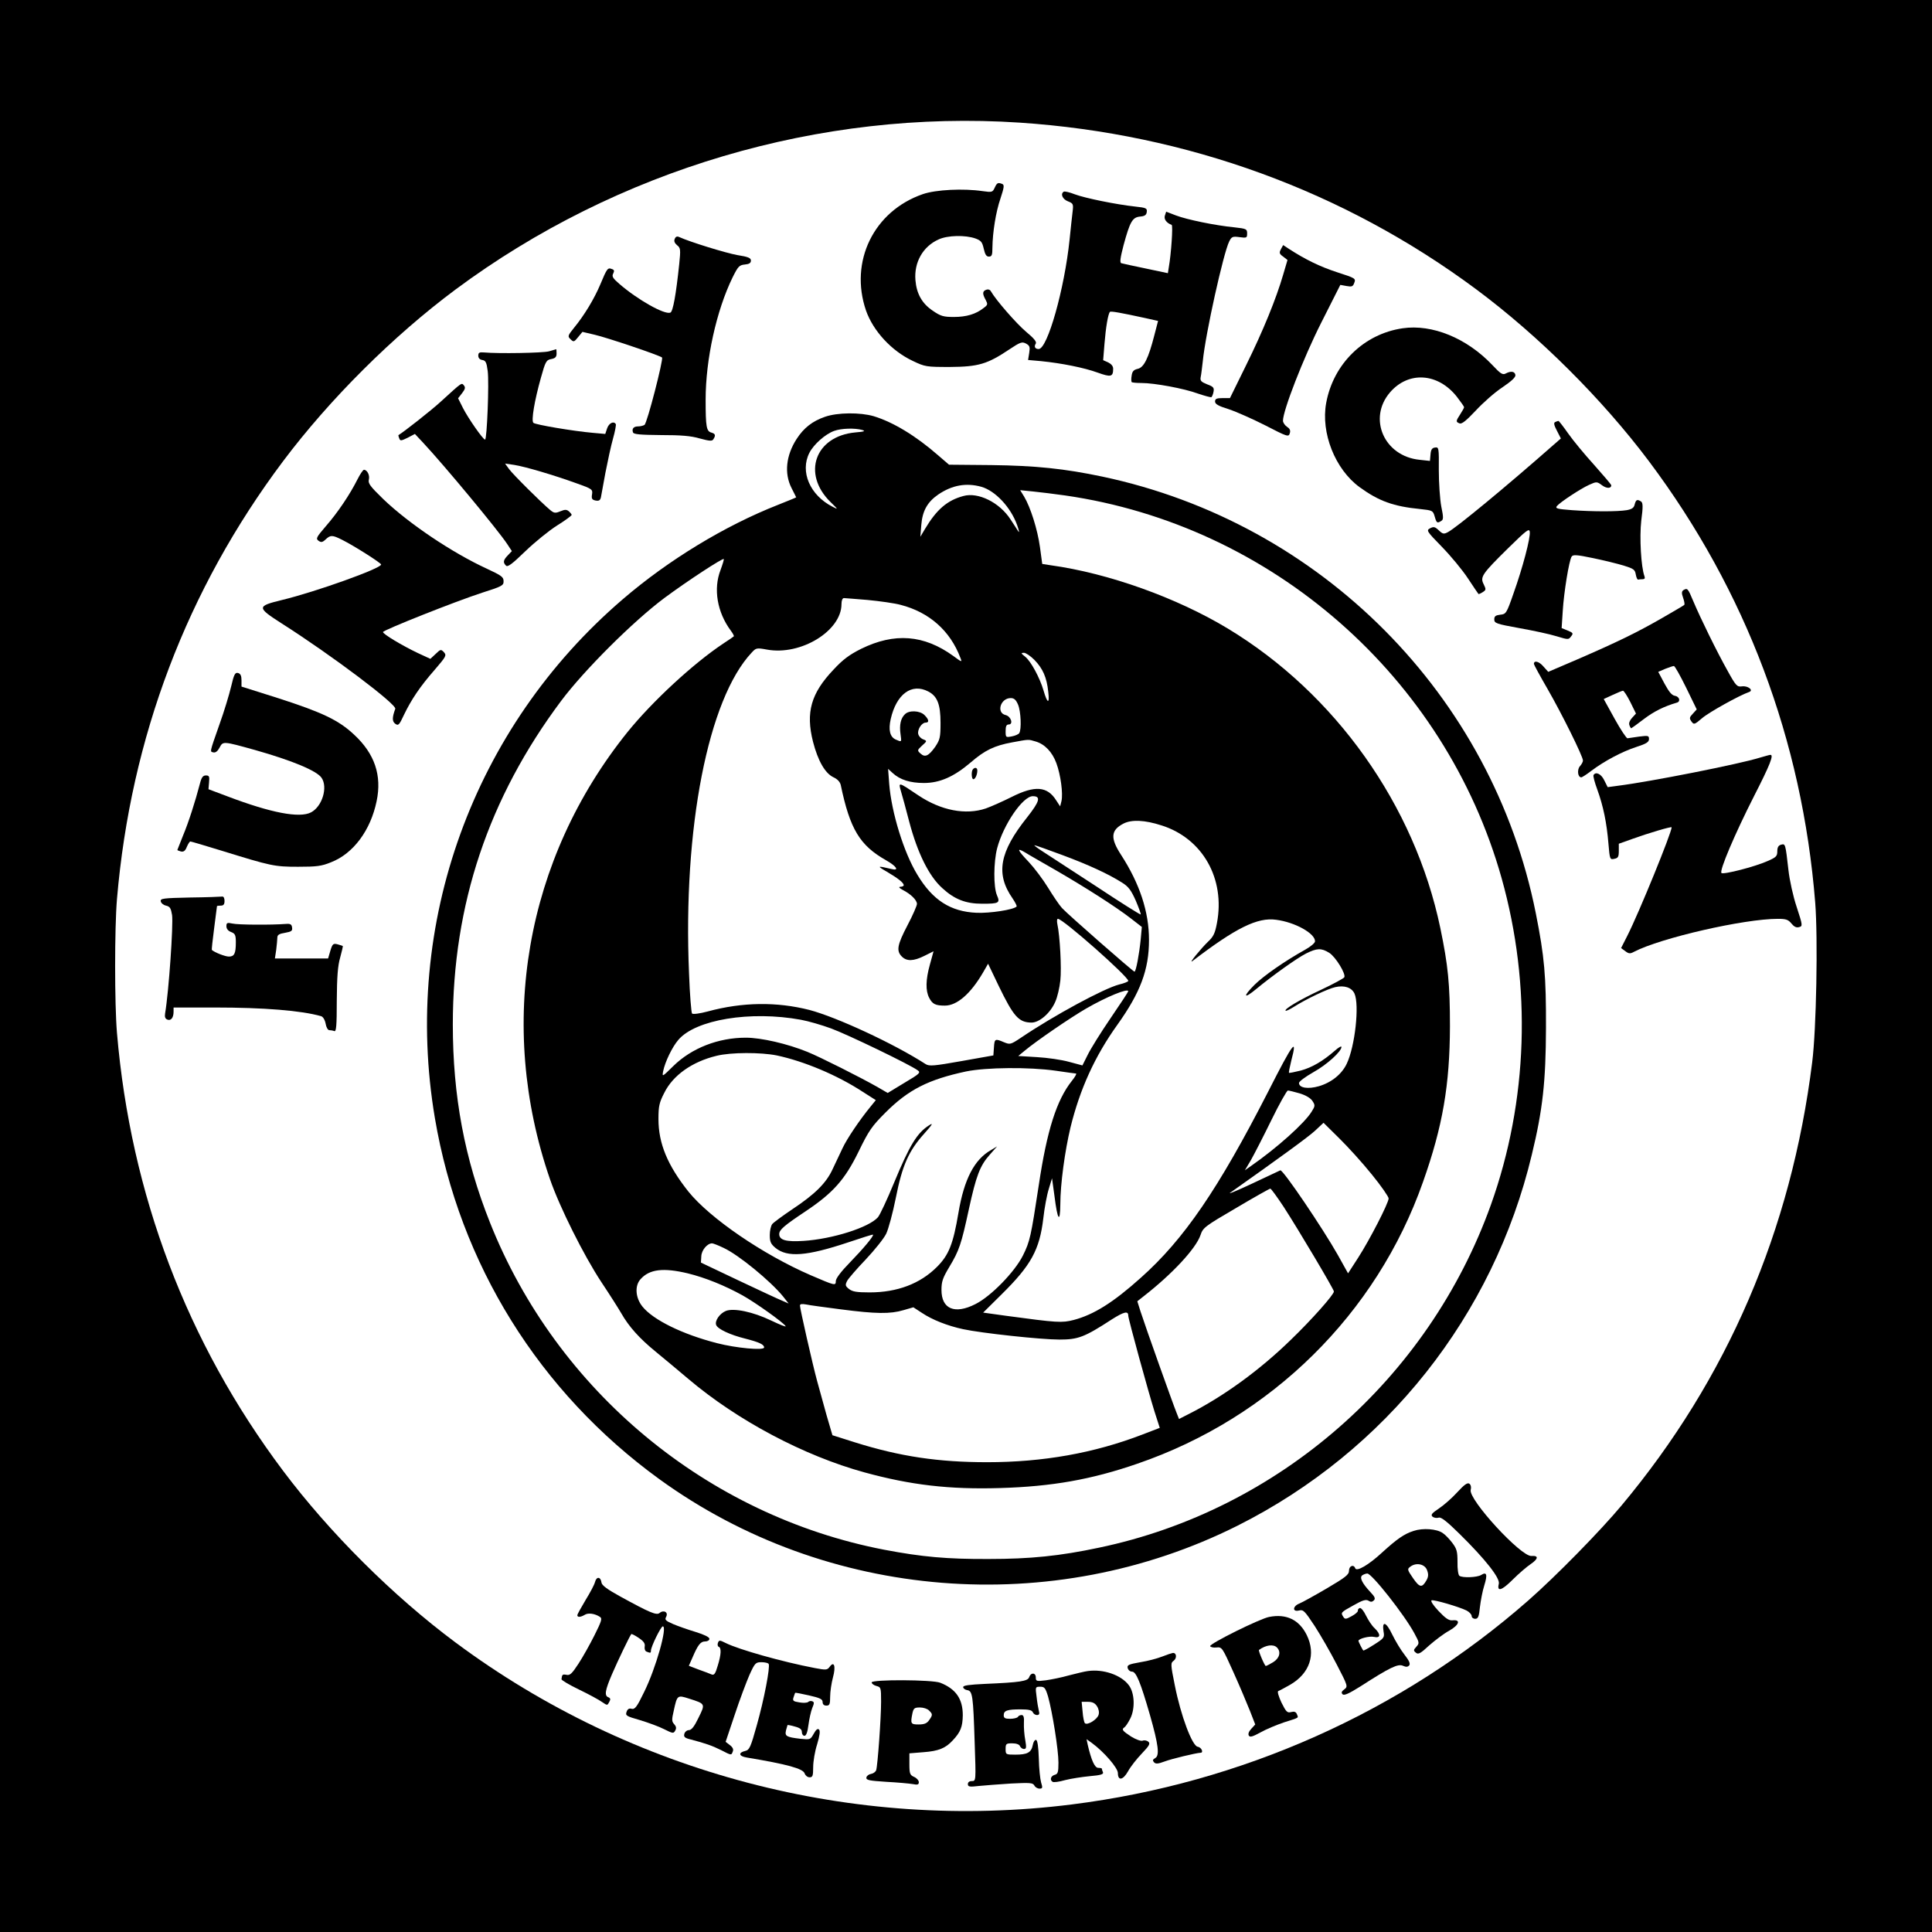
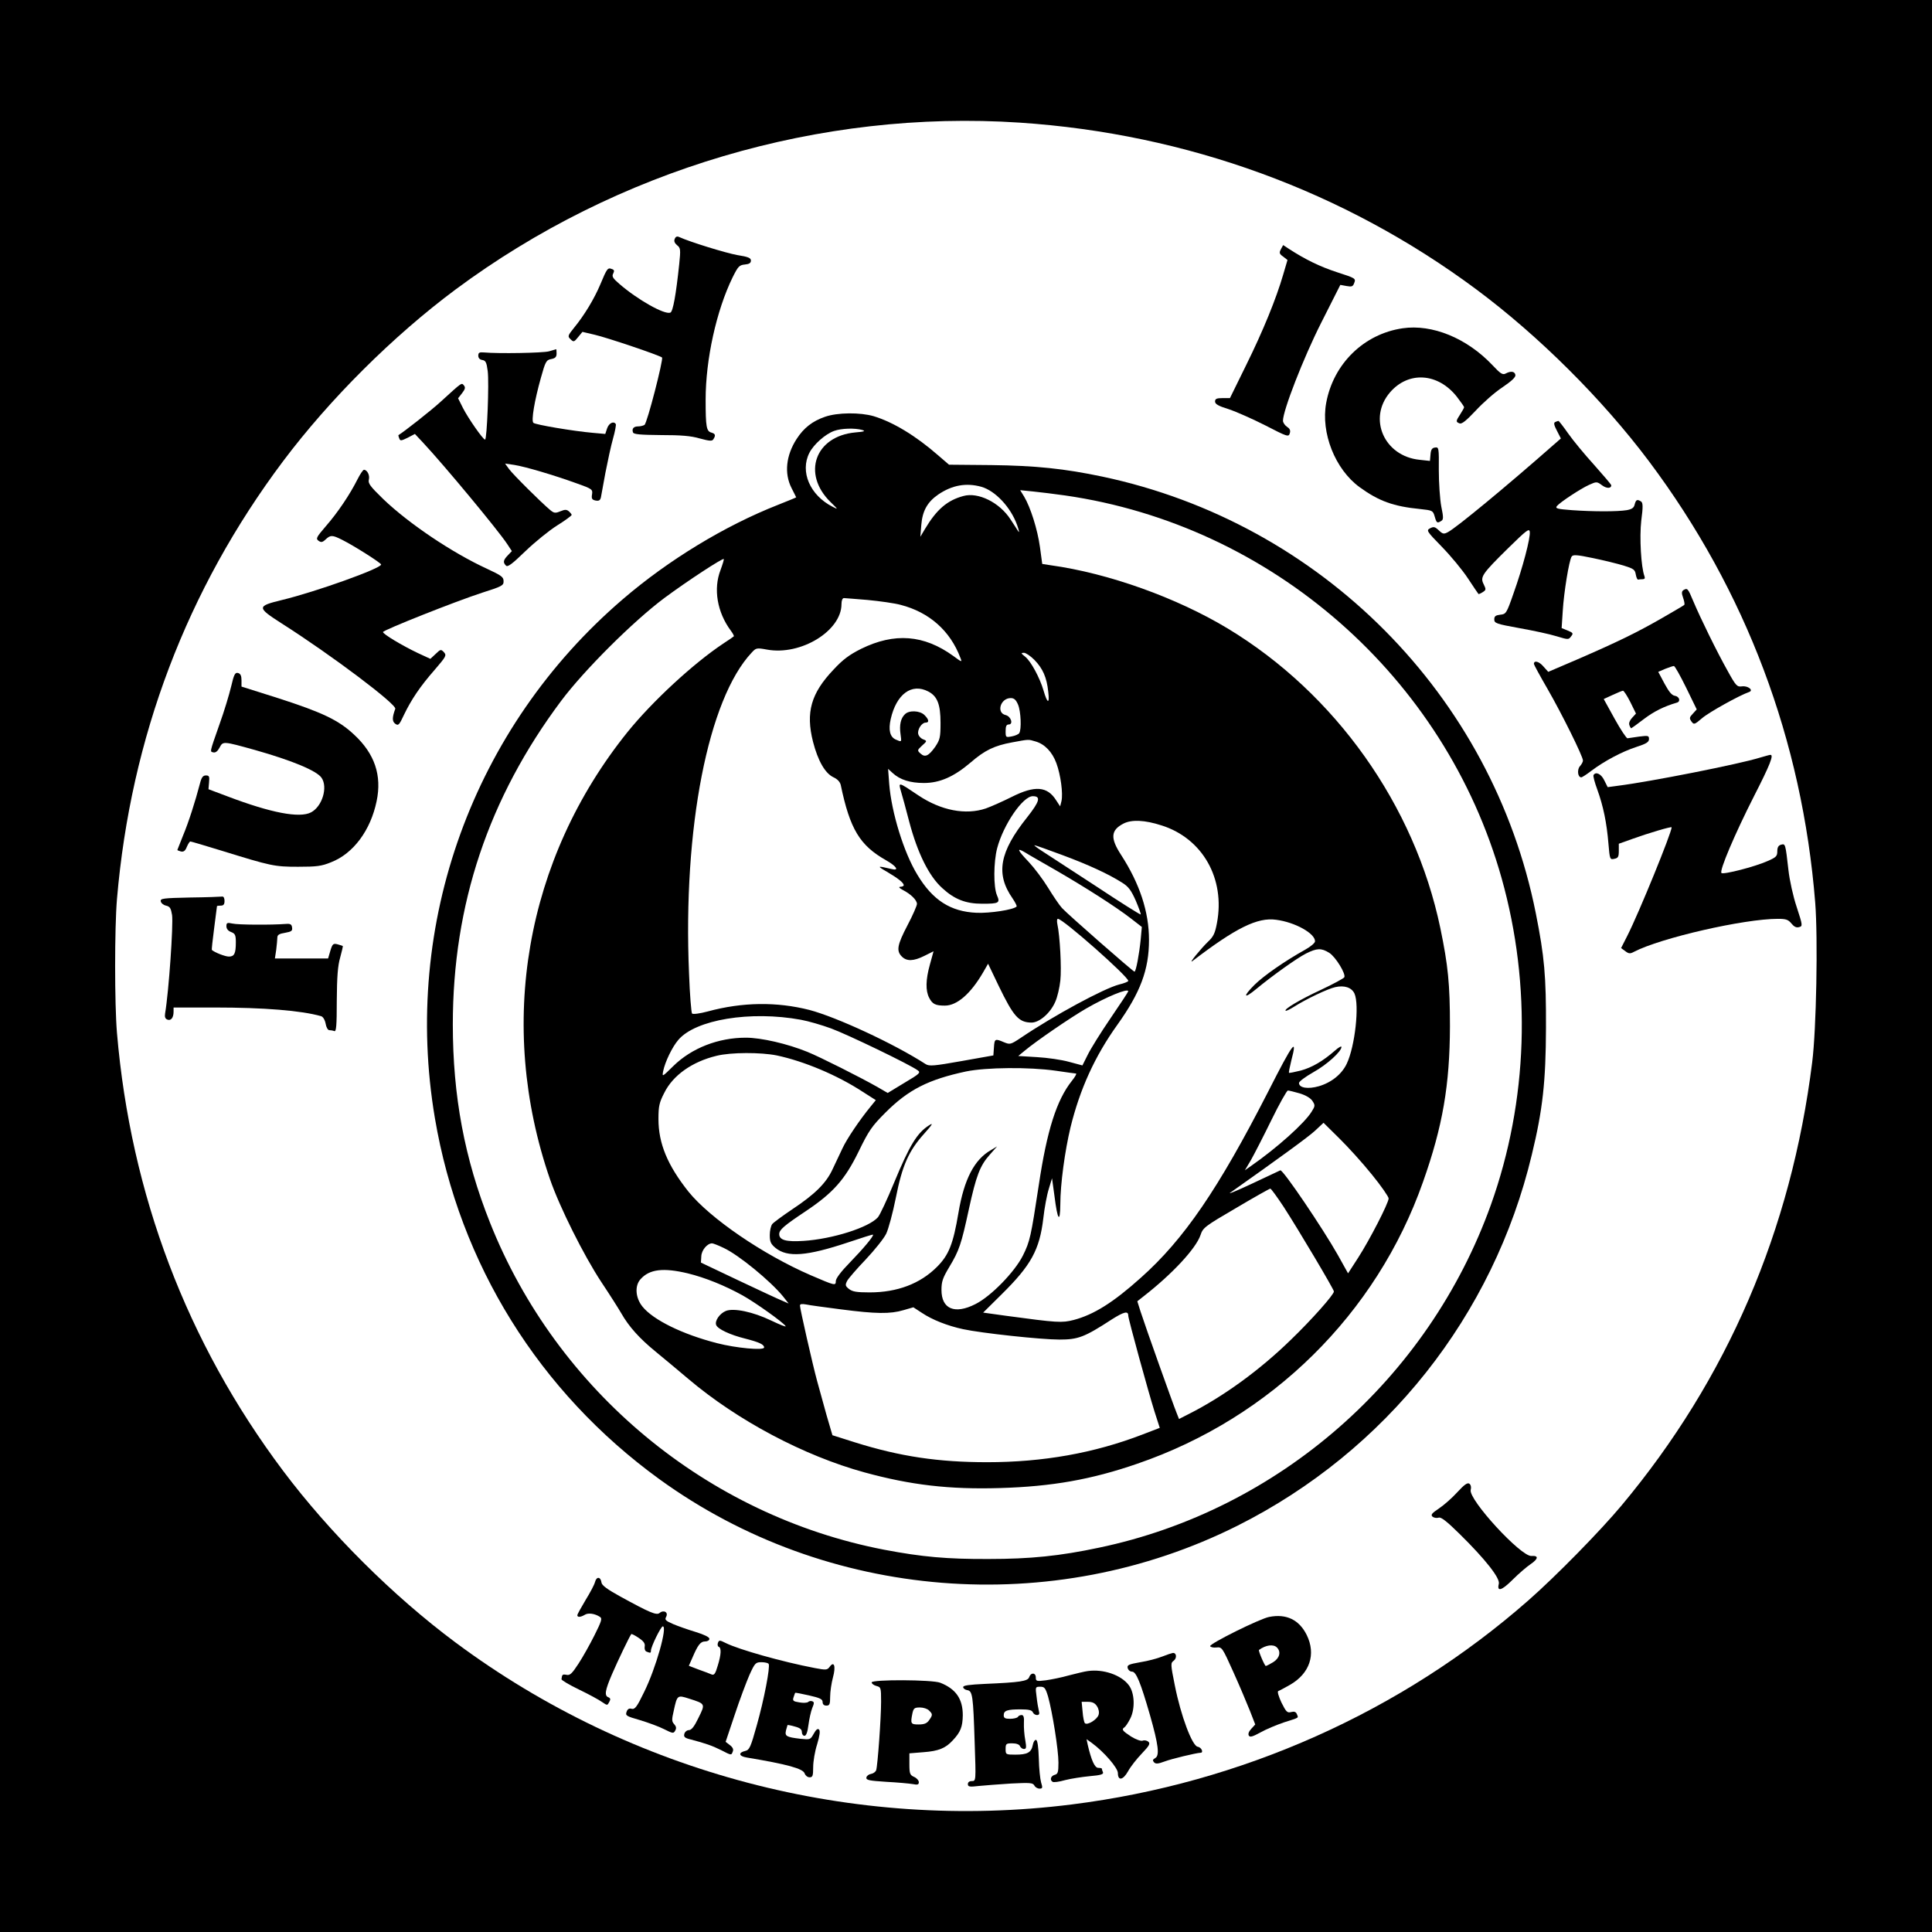
<svg xmlns="http://www.w3.org/2000/svg" version="1.0" width="1024pt" height="1024pt" viewBox="0 0 1024 1024" preserveAspectRatio="xMidYMid meet">
  <g transform="translate(0,1024) scale(0.1,-0.1)" fill="#000000" stroke="none">
    <path d="M0 5120 l0 -5120 5120 0 5120 0 0 5120 0 5120 -5120 0 -5120 0 0 -5120z m5405 4470 c886 -59 1719 -363 2420 -884 332 -247 668 -582 915 -911 514 -686 812 -1477 881 -2339 15 -190 6 -674 -16 -846 -111 -891 -450 -1679 -1011 -2350 -112 -134 -347 -374 -494 -503 -671 -589 -1519 -968 -2420 -1081 -1154 -145 -2333 165 -3265 858 -332 247 -668 582 -915 911 -510 680 -807 1464 -880 2320 -13 154 -13 556 0 710 73 856 370 1640 880 2320 247 329 583 664 915 911 855 635 1932 954 2990 884z" />
-     <path d="M5272 9245 c-11 -24 -14 -25 -64 -18 -101 15 -248 8 -317 -16 -260 -90 -390 -357 -301 -617 38 -108 135 -214 248 -267 65 -31 71 -32 197 -32 150 1 198 15 313 92 60 40 69 43 90 32 20 -11 22 -18 17 -50 l-6 -37 68 -6 c110 -11 230 -35 301 -61 70 -25 82 -23 82 21 0 13 -10 25 -26 33 l-27 12 7 87 c7 87 19 159 29 169 5 5 59 -5 188 -33 l67 -15 -20 -77 c-31 -121 -55 -170 -88 -177 -21 -5 -29 -13 -32 -36 -3 -16 -2 -31 0 -34 3 -3 26 -5 52 -5 69 0 226 -29 299 -56 36 -12 68 -21 72 -19 3 3 9 16 11 29 4 21 -1 27 -34 39 -32 13 -38 19 -34 39 3 13 7 50 11 83 14 145 110 576 140 635 13 26 18 28 55 23 38 -5 40 -4 40 20 0 23 -4 25 -67 32 -103 10 -252 41 -310 63 l-52 20 -7 -21 c-6 -19 9 -39 36 -49 8 -3 -3 -158 -15 -224 l-5 -32 -118 25 c-64 13 -122 26 -129 28 -9 3 -5 29 12 95 34 125 47 148 87 152 25 2 34 8 36 24 3 20 -3 23 -60 29 -102 11 -268 45 -321 65 -28 11 -54 17 -59 14 -19 -12 -6 -40 22 -51 28 -11 30 -14 25 -55 -3 -23 -10 -90 -16 -148 -27 -261 -117 -580 -164 -580 -19 0 -26 13 -15 29 5 10 -10 28 -52 63 -51 43 -160 168 -186 214 -5 9 -15 12 -25 8 -20 -7 -21 -21 -3 -53 12 -23 12 -27 -10 -43 -41 -33 -92 -48 -158 -48 -55 0 -70 4 -112 33 -57 38 -86 90 -92 162 -8 95 40 179 123 216 47 22 142 24 195 5 30 -11 36 -19 44 -54 7 -31 14 -42 27 -42 16 0 19 8 19 48 1 80 18 189 43 261 19 58 21 71 9 76 -23 9 -28 6 -40 -20z" />
    <path d="M3576 8973 c-5 -11 0 -22 13 -33 18 -14 19 -22 11 -100 -17 -161 -33 -252 -47 -257 -31 -12 -173 68 -270 152 -35 30 -41 40 -33 55 7 14 6 20 -7 24 -22 9 -26 3 -61 -81 -33 -78 -85 -164 -140 -231 -33 -41 -34 -45 -18 -60 16 -16 19 -15 40 11 l23 28 64 -15 c66 -15 347 -110 358 -121 8 -9 -79 -348 -93 -357 -6 -4 -21 -8 -33 -8 -25 0 -35 -12 -28 -32 4 -10 37 -13 148 -14 105 0 159 -4 206 -18 52 -14 66 -15 72 -4 13 20 11 29 -10 35 -27 7 -31 30 -31 175 0 213 57 472 143 648 29 58 35 65 65 68 23 2 32 8 32 21 0 14 -15 20 -72 29 -61 11 -250 69 -309 96 -11 5 -19 1 -23 -11z" />
    <path d="M6789 8919 c-10 -19 -8 -25 12 -39 l23 -18 -23 -78 c-37 -127 -106 -297 -197 -481 l-85 -173 -39 0 c-32 0 -40 -4 -40 -18 0 -14 18 -24 73 -41 39 -13 127 -52 194 -86 116 -60 123 -62 129 -42 5 15 1 25 -15 35 -11 8 -21 22 -21 32 0 54 108 332 202 518 l102 202 33 -6 c28 -5 34 -3 41 17 9 23 5 25 -91 56 -92 30 -169 68 -254 123 l-32 21 -12 -22z" />
    <path d="M7434 8500 c-205 -30 -367 -188 -405 -396 -29 -158 47 -351 177 -446 102 -74 179 -102 321 -116 65 -7 68 -8 77 -39 10 -35 13 -38 35 -24 12 7 12 19 0 77 -7 38 -13 124 -13 192 1 119 0 123 -20 120 -16 -2 -22 -11 -24 -37 l-3 -34 -55 6 c-188 19 -275 219 -157 357 98 114 254 104 354 -22 21 -27 39 -53 39 -56 0 -4 -9 -20 -20 -37 -24 -37 -25 -41 -4 -49 12 -5 36 15 86 68 38 41 101 97 141 123 50 34 71 54 69 66 -4 19 -24 22 -52 7 -16 -8 -27 -1 -71 46 -135 142 -318 217 -475 194z" />
    <path d="M2910 8378 c-31 -9 -269 -13 -345 -6 -24 2 -30 -1 -30 -17 0 -13 8 -21 21 -23 18 -3 23 -12 29 -59 8 -62 -4 -363 -14 -363 -11 0 -90 114 -117 167 l-26 52 21 27 c16 21 19 30 10 41 -13 15 -7 20 -122 -85 -51 -47 -200 -164 -225 -178 -1 0 0 -8 4 -17 5 -15 10 -14 45 3 l38 20 45 -48 c112 -120 395 -461 444 -535 l25 -38 -21 -22 c-25 -26 -27 -38 -10 -55 9 -9 33 9 102 76 50 48 126 110 169 137 42 26 77 52 77 56 0 3 -7 12 -15 19 -12 10 -21 10 -45 0 -27 -11 -33 -10 -53 6 -46 38 -199 190 -219 218 l-21 29 48 -7 c58 -9 210 -54 329 -97 85 -30 88 -33 84 -59 -4 -23 0 -29 19 -33 18 -3 24 1 28 17 2 11 13 71 24 131 12 61 29 141 40 180 11 38 17 73 15 77 -11 18 -36 6 -46 -22 l-10 -30 -67 6 c-102 9 -304 43 -314 53 -12 12 6 118 40 239 24 86 28 94 55 99 21 4 28 11 28 29 0 13 -1 24 -2 23 -2 -1 -19 -5 -38 -11z" />
    <path d="M4373 8031 c-67 -23 -113 -59 -151 -118 -56 -87 -66 -182 -27 -259 14 -27 25 -50 25 -50 0 -1 -44 -19 -97 -40 -282 -111 -580 -292 -822 -500 -794 -681 -1170 -1720 -996 -2750 131 -773 552 -1451 1190 -1914 887 -643 2082 -739 3065 -246 786 395 1355 1112 1559 1966 58 239 74 388 75 670 1 278 -8 379 -54 610 -230 1155 -1138 2069 -2298 2314 -200 42 -351 58 -589 61 l-223 2 -58 50 c-119 104 -239 176 -341 207 -72 21 -192 20 -258 -3z m197 -70 c19 -6 11 -9 -37 -13 -213 -20 -284 -219 -131 -369 41 -40 42 -41 11 -25 -120 61 -174 186 -123 286 23 45 84 99 131 116 38 14 110 16 149 5z m631 -301 c74 -21 156 -108 190 -203 10 -28 13 -44 6 -33 -6 10 -25 38 -41 63 -58 90 -172 146 -250 124 -86 -23 -142 -72 -203 -174 l-25 -42 5 62 c6 75 32 122 90 162 74 50 148 63 228 41z m444 -46 c1097 -158 2014 -962 2314 -2029 160 -570 140 -1180 -57 -1731 -331 -923 -1125 -1618 -2077 -1817 -207 -44 -364 -60 -585 -60 -221 -1 -353 11 -553 49 -939 181 -1735 841 -2090 1734 -135 339 -197 671 -197 1050 0 636 189 1200 574 1715 122 163 383 423 548 546 120 89 308 212 314 206 2 -2 -6 -28 -17 -58 -39 -100 -18 -224 54 -321 11 -15 19 -29 16 -31 -2 -2 -26 -19 -54 -37 -160 -106 -379 -309 -509 -470 -542 -674 -694 -1550 -411 -2370 51 -148 179 -404 272 -545 44 -66 91 -140 106 -166 40 -70 95 -132 182 -203 44 -36 123 -102 175 -146 259 -219 611 -406 932 -494 245 -67 448 -91 718 -83 275 8 485 45 728 129 709 243 1268 794 1514 1493 105 296 142 515 143 825 0 226 -10 323 -51 521 -136 651 -556 1243 -1127 1588 -270 163 -633 293 -938 335 l-45 7 -12 89 c-13 94 -50 211 -84 268 l-21 34 69 -7 c38 -4 114 -13 169 -21z m-1046 -554 c63 -6 142 -17 175 -26 151 -39 262 -137 316 -280 10 -25 9 -25 -37 9 -156 113 -312 125 -489 38 -62 -31 -97 -57 -146 -110 -120 -126 -148 -227 -109 -382 26 -101 64 -168 109 -189 20 -9 34 -24 38 -40 49 -235 101 -321 241 -400 56 -32 71 -57 28 -46 -76 18 -79 17 -25 -14 61 -36 90 -59 90 -72 0 -4 -8 -8 -17 -8 -12 -1 -8 -6 12 -17 43 -22 75 -54 75 -74 0 -9 -22 -60 -50 -113 -55 -105 -60 -136 -30 -166 26 -26 62 -25 120 4 l48 24 -19 -69 c-23 -82 -24 -140 -4 -178 17 -33 33 -41 83 -41 64 0 136 62 202 175 l27 47 56 -117 c79 -163 106 -194 174 -195 42 0 100 50 126 110 11 24 23 75 27 113 7 65 -2 236 -16 300 -3 15 -2 27 3 27 27 0 373 -306 373 -329 0 -4 -22 -13 -48 -19 -81 -21 -346 -164 -522 -283 -54 -36 -57 -36 -89 -23 -47 20 -50 19 -53 -28 l-3 -42 -169 -30 c-146 -26 -171 -28 -190 -16 -169 109 -472 249 -616 287 -173 44 -355 42 -539 -8 -41 -11 -78 -16 -83 -11 -4 4 -12 100 -16 212 -33 771 101 1455 332 1701 23 25 26 26 81 16 179 -33 395 99 395 241 0 19 5 32 13 32 6 0 63 -5 126 -10z m883 -317 c45 -46 66 -93 74 -170 8 -67 -5 -63 -25 7 -20 68 -67 155 -97 179 -23 18 -24 21 -7 21 10 0 35 -17 55 -37z m-562 -168 c48 -25 65 -68 65 -166 0 -78 -3 -89 -28 -127 -35 -49 -54 -58 -78 -36 -18 16 -18 18 8 42 27 24 27 25 7 33 -12 4 -24 16 -27 28 -6 23 18 61 39 61 20 0 18 16 -6 40 -24 24 -82 27 -104 4 -22 -21 -30 -57 -23 -105 6 -44 7 -43 -27 -28 -29 14 -38 50 -25 108 30 132 111 192 199 146z m476 -70 c15 -36 19 -132 6 -151 -4 -6 -22 -14 -39 -17 -32 -6 -33 -6 -33 28 0 25 4 35 16 35 26 0 13 43 -16 50 -51 12 -27 90 27 90 18 0 28 -9 39 -35z m93 -195 c48 -14 88 -55 110 -115 23 -62 36 -162 27 -201 l-7 -28 -21 32 c-47 75 -113 80 -236 18 -48 -24 -109 -51 -137 -61 -107 -36 -237 -11 -357 69 -108 73 -107 72 -93 23 7 -23 27 -96 44 -162 44 -166 104 -288 175 -352 65 -60 125 -83 212 -83 89 0 96 4 78 45 -19 45 -18 175 1 249 33 125 136 276 189 276 44 0 37 -27 -30 -112 -147 -184 -168 -300 -77 -430 14 -21 24 -40 21 -43 -17 -17 -141 -36 -212 -33 -138 6 -233 67 -314 202 -72 118 -137 330 -149 481 l-6 80 24 -22 c39 -36 93 -53 166 -53 84 0 159 33 248 109 75 65 126 89 218 106 92 17 86 17 126 5z m668 -445 c217 -69 338 -282 293 -518 -10 -53 -18 -71 -47 -98 -39 -38 -106 -120 -83 -103 230 176 345 233 444 219 100 -13 206 -72 206 -114 0 -9 -24 -29 -53 -45 -106 -59 -220 -138 -269 -187 -62 -62 -56 -76 9 -22 86 71 216 164 265 189 58 29 81 30 123 4 34 -21 90 -113 80 -130 -4 -6 -59 -36 -123 -66 -114 -53 -197 -103 -188 -111 2 -3 22 7 43 20 66 42 180 96 220 105 49 11 87 -2 102 -34 27 -60 3 -280 -41 -372 -26 -55 -80 -99 -147 -119 -59 -17 -106 -9 -106 17 0 8 34 33 76 57 72 40 149 110 149 134 0 6 -15 -2 -34 -19 -65 -57 -123 -90 -181 -106 -33 -8 -61 -14 -63 -12 -2 2 4 31 12 64 34 128 11 99 -122 -163 -265 -518 -447 -784 -675 -987 -147 -132 -250 -196 -356 -224 -63 -16 -84 -15 -358 22 l-122 17 97 96 c157 155 202 236 222 405 6 54 19 124 29 155 l17 56 13 -94 c16 -129 30 -148 31 -44 0 107 24 282 54 408 50 203 129 377 248 543 122 171 168 292 168 450 0 149 -49 298 -148 451 -58 89 -55 131 13 166 43 22 113 19 202 -10z m-529 -156 c143 -53 248 -102 319 -147 34 -21 48 -40 73 -96 16 -38 28 -71 26 -73 -2 -2 -109 65 -237 150 -129 84 -256 167 -284 185 -27 17 -46 32 -42 32 5 0 70 -23 145 -51z m-31 -82 c157 -91 317 -193 397 -255 l58 -45 -6 -66 c-8 -79 -25 -171 -33 -171 -7 0 -354 304 -384 337 -14 15 -47 64 -74 108 -27 44 -73 105 -102 136 -61 64 -67 79 -20 51 17 -11 91 -53 164 -95z m383 -641 c0 -3 -42 -67 -94 -143 -52 -76 -106 -163 -121 -194 l-28 -56 -71 19 c-39 11 -116 22 -170 25 l-99 6 34 28 c61 51 242 175 325 223 109 63 224 110 224 92z m-1735 -151 c39 -7 111 -28 160 -46 85 -31 419 -192 459 -222 17 -12 11 -18 -70 -66 l-89 -54 -55 32 c-90 51 -302 158 -371 186 -106 43 -244 75 -326 75 -146 0 -287 -55 -384 -150 -60 -59 -60 -59 -54 -27 10 49 48 128 80 165 91 108 383 156 650 107z m-128 -189 c145 -31 320 -104 456 -193 l69 -44 -26 -32 c-60 -73 -128 -174 -151 -224 -14 -29 -37 -79 -52 -110 -34 -74 -94 -133 -213 -212 -52 -35 -101 -71 -107 -79 -7 -9 -13 -35 -13 -58 0 -35 5 -47 30 -68 63 -52 166 -44 385 29 71 24 131 43 132 41 6 -6 -52 -75 -122 -147 -47 -48 -75 -85 -75 -99 0 -26 -5 -24 -133 31 -254 110 -534 302 -648 443 -111 140 -159 255 -159 385 0 67 4 87 31 139 46 93 148 165 277 196 76 19 234 19 319 2z m1478 -81 c55 -8 104 -15 108 -15 5 0 -5 -18 -22 -39 -81 -102 -132 -263 -175 -551 -42 -276 -47 -299 -84 -374 -44 -88 -170 -217 -252 -258 -110 -56 -180 -26 -180 75 0 45 7 64 41 121 53 88 64 121 104 306 39 179 59 232 112 291 l38 43 -33 -20 c-88 -50 -142 -154 -172 -332 -28 -166 -51 -224 -114 -287 -89 -89 -210 -135 -357 -135 -69 0 -91 4 -109 18 -20 16 -21 21 -10 43 7 13 52 65 99 114 47 50 96 111 108 136 12 25 35 110 51 190 34 172 68 249 151 341 43 48 49 59 26 44 -64 -40 -103 -104 -186 -304 -37 -90 -76 -173 -86 -184 -48 -54 -240 -115 -394 -125 -92 -6 -129 4 -129 36 0 23 26 45 140 121 145 97 208 167 281 317 54 111 70 134 142 206 122 122 227 175 427 218 107 22 335 24 475 4z m1293 -120 c33 -10 58 -25 68 -40 15 -23 15 -27 -4 -57 -38 -62 -185 -193 -320 -287 l-34 -24 32 54 c17 30 66 125 108 211 42 86 82 157 88 158 6 0 34 -7 62 -15z m383 -430 c49 -60 89 -118 89 -127 0 -24 -100 -219 -162 -315 l-53 -82 -54 97 c-79 140 -291 454 -305 449 -6 -3 -74 -35 -151 -71 -77 -36 -129 -58 -115 -48 256 181 412 294 449 328 l46 43 83 -82 c46 -45 124 -131 173 -192z m-467 -172 c79 -122 266 -437 266 -448 0 -17 -117 -149 -228 -256 -165 -161 -358 -301 -540 -393 l-53 -27 -13 33 c-16 38 -165 456 -191 537 l-17 54 33 26 c153 119 278 254 302 325 13 39 22 46 188 143 96 57 178 103 182 103 4 0 36 -44 71 -97z m-2969 -217 c80 -37 249 -176 315 -257 l30 -38 -32 14 c-18 7 -123 56 -233 108 l-200 95 2 33 c1 33 32 69 57 69 6 0 34 -11 61 -24z m-190 -135 c94 -23 197 -65 291 -117 68 -38 217 -144 228 -163 4 -6 -31 8 -77 30 -96 46 -197 67 -239 51 -33 -13 -61 -53 -52 -75 8 -21 73 -52 154 -72 74 -19 100 -31 100 -47 0 -17 -150 -3 -250 23 -183 47 -338 123 -395 194 -37 46 -42 110 -10 145 47 53 120 62 250 31z m813 -191 c184 -24 261 -25 331 -4 l52 15 46 -30 c54 -36 134 -68 218 -86 97 -21 412 -55 510 -55 99 0 132 12 278 107 65 41 87 46 87 20 0 -18 107 -406 139 -508 l28 -87 -91 -35 c-257 -99 -528 -147 -824 -147 -258 0 -461 30 -700 105 l-120 38 -31 106 c-16 58 -39 140 -50 181 -25 92 -91 384 -91 400 0 9 10 10 33 6 17 -4 101 -15 185 -26z" />
-     <path d="M5157 6163 c-10 -10 -8 -53 2 -53 10 0 21 24 21 46 0 15 -12 19 -23 7z" />
    <path d="M8243 8003 c-9 -3 -7 -16 9 -46 l21 -41 -39 -34 c-252 -222 -514 -438 -559 -462 -22 -12 -28 -11 -49 9 -20 19 -27 21 -46 11 -21 -11 -19 -15 62 -98 47 -48 109 -123 138 -167 29 -44 54 -81 56 -83 1 -2 11 2 22 9 19 12 19 15 6 42 -20 39 -10 54 130 192 96 94 111 106 114 87 5 -31 -38 -193 -86 -327 -37 -107 -40 -110 -70 -113 -25 -3 -32 -8 -32 -25 0 -20 10 -24 132 -46 73 -13 162 -32 197 -43 63 -19 65 -19 78 -1 13 16 11 19 -18 31 l-32 13 6 92 c6 97 33 265 47 287 7 11 27 10 113 -8 58 -12 131 -30 164 -40 51 -16 59 -21 63 -47 3 -17 9 -29 13 -27 4 1 14 2 23 2 11 0 14 5 10 16 -18 48 -27 206 -17 294 10 75 9 95 -1 102 -21 13 -27 10 -34 -16 -4 -18 -15 -25 -42 -30 -49 -8 -176 -8 -290 0 -79 6 -90 9 -80 22 18 21 124 91 170 112 40 18 42 18 69 -2 24 -18 49 -18 49 0 0 4 -41 52 -90 107 -50 55 -112 130 -138 167 -26 37 -49 67 -52 67 -3 0 -11 -3 -17 -6z" />
    <path d="M1894 7698 c-39 -78 -104 -175 -167 -247 -50 -58 -54 -66 -39 -77 14 -10 21 -9 38 7 26 24 35 24 87 -2 64 -32 207 -123 207 -131 0 -21 -347 -145 -525 -188 -135 -33 -135 -39 -1 -125 264 -168 610 -429 601 -452 -17 -46 -17 -67 0 -79 16 -12 21 -7 46 47 39 81 85 150 163 239 60 70 64 76 49 93 -16 17 -18 16 -44 -9 l-28 -26 -67 31 c-82 39 -184 100 -184 111 0 10 385 163 527 209 104 33 113 38 112 61 0 22 -12 30 -87 65 -185 85 -414 239 -550 369 -70 68 -82 84 -77 104 6 23 -9 52 -26 52 -5 0 -21 -24 -35 -52z" />
    <path d="M8922 7112 c-9 -7 -10 -16 -1 -41 6 -17 9 -34 6 -37 -2 -3 -56 -34 -118 -70 -134 -77 -237 -127 -449 -219 l-154 -66 -26 29 c-22 26 -50 34 -50 13 0 -4 32 -63 72 -132 76 -132 188 -358 188 -380 0 -7 -7 -20 -16 -30 -16 -18 -12 -59 7 -59 5 0 29 16 54 35 68 51 161 101 238 126 53 17 67 26 67 42 0 18 -4 19 -52 13 -28 -4 -56 -8 -62 -9 -5 -1 -36 45 -68 103 l-58 105 48 22 c26 12 50 22 54 22 4 1 22 -26 39 -60 l30 -61 -21 -23 c-12 -13 -18 -28 -14 -38 3 -10 8 -17 10 -17 1 0 32 22 67 49 54 41 109 68 175 87 21 6 13 32 -10 36 -17 2 -32 21 -56 65 l-33 62 37 16 c20 8 41 15 46 15 5 0 34 -52 65 -115 l56 -115 -21 -23 c-18 -19 -19 -24 -7 -41 13 -18 16 -17 57 18 36 31 198 121 248 138 27 9 -6 35 -38 30 -25 -3 -31 2 -74 80 -59 105 -146 283 -183 371 -29 69 -31 72 -53 59z" />
    <path d="M1225 6601 c-10 -42 -37 -132 -62 -201 -54 -154 -51 -143 -31 -148 11 -2 22 7 32 26 18 34 18 34 187 -13 198 -56 327 -110 353 -147 35 -50 4 -153 -56 -184 -61 -31 -210 -3 -442 85 l-101 38 3 36 c3 32 1 37 -17 37 -15 0 -23 -10 -31 -42 -25 -96 -61 -208 -90 -277 -16 -41 -30 -75 -30 -76 0 -2 9 -5 19 -8 14 -3 23 3 31 24 7 16 15 29 19 29 4 0 78 -22 166 -49 262 -81 279 -85 405 -85 98 0 124 3 175 24 118 46 209 169 241 323 29 137 -10 252 -119 353 -82 77 -168 118 -404 194 l-193 61 0 33 c0 24 -5 35 -18 39 -16 4 -22 -7 -37 -72z" />
    <path d="M9330 6225 c-107 -34 -587 -129 -757 -150 l-52 -7 -18 36 c-16 34 -45 48 -57 28 -3 -5 6 -39 20 -77 32 -88 50 -177 59 -286 7 -84 8 -86 31 -81 20 4 24 10 24 42 l0 38 73 26 c80 29 207 67 207 61 0 -28 -173 -453 -235 -575 l-33 -65 22 -16 c18 -14 26 -15 46 -4 142 74 584 175 763 175 43 0 55 -4 72 -25 14 -17 26 -23 40 -19 20 5 20 8 -12 106 -19 56 -38 143 -44 197 -16 140 -16 140 -39 134 -14 -4 -20 -14 -20 -35 0 -26 -6 -32 -52 -52 -67 -30 -235 -73 -244 -63 -12 12 71 207 172 406 86 168 107 222 87 220 -5 0 -28 -7 -53 -14z" />
    <path d="M1007 5483 c-142 -3 -158 -5 -155 -20 2 -10 14 -20 28 -23 21 -5 26 -14 32 -50 7 -51 -17 -403 -37 -522 -3 -18 1 -28 12 -32 19 -8 33 10 33 42 l0 22 218 0 c260 0 459 -16 564 -46 10 -3 20 -19 24 -40 3 -19 12 -34 19 -34 7 0 19 -2 27 -5 10 -4 13 27 13 162 1 125 5 183 18 228 9 32 15 60 14 61 -1 1 -14 5 -28 9 -23 6 -27 2 -38 -34 l-12 -41 -141 0 -141 0 7 46 c3 26 6 55 6 65 0 14 10 20 41 25 33 6 40 10 37 28 -2 17 -9 21 -33 19 -78 -6 -255 -5 -283 2 -28 6 -32 4 -32 -14 0 -14 9 -25 25 -31 21 -8 25 -16 25 -54 0 -60 -8 -76 -37 -76 -19 0 -74 21 -90 35 -2 1 4 53 12 115 8 63 15 115 15 117 0 2 9 3 20 3 15 0 20 7 20 25 0 15 -5 24 -12 23 -7 -1 -84 -4 -171 -5z" />
    <path d="M7725 2332 c-27 -30 -71 -69 -98 -87 -39 -26 -45 -34 -34 -44 8 -6 22 -8 32 -5 12 5 42 -18 112 -87 136 -134 215 -234 207 -264 -11 -43 15 -36 73 22 32 32 75 69 96 83 41 28 43 46 4 43 -56 -4 -334 299 -322 350 4 14 1 27 -7 33 -10 7 -26 -4 -63 -44z" />
-     <path d="M7493 2126 c-51 -16 -90 -44 -168 -115 -70 -65 -135 -103 -142 -83 -8 22 -33 13 -33 -13 0 -21 -18 -35 -118 -94 -65 -38 -130 -74 -145 -80 -36 -14 -38 -46 -2 -37 23 6 30 -2 83 -82 31 -48 84 -140 117 -204 59 -114 60 -117 40 -132 -15 -11 -17 -18 -9 -26 8 -8 33 3 95 42 155 100 199 121 225 109 16 -7 25 -7 33 2 7 9 0 25 -25 57 -19 24 -48 72 -65 107 -32 67 -55 75 -46 16 6 -32 3 -36 -49 -69 -31 -20 -57 -34 -58 -32 -6 6 -26 47 -26 51 0 12 60 27 83 21 35 -8 36 14 3 46 -14 12 -34 43 -46 67 -12 25 -26 42 -33 40 -7 -2 -11 -9 -10 -14 1 -6 -14 -19 -33 -29 -30 -17 -36 -17 -44 -4 -15 23 -14 24 53 61 49 28 67 33 80 25 12 -8 20 -7 29 2 9 9 5 19 -19 44 -44 47 -59 78 -42 89 8 5 19 9 26 9 24 0 196 -218 249 -316 27 -50 28 -53 11 -72 -16 -17 -16 -21 -2 -32 12 -10 24 -4 70 39 31 27 78 63 106 78 53 30 63 60 18 55 -20 -2 -37 10 -75 50 -29 31 -43 53 -36 56 14 4 144 -34 185 -54 15 -8 27 -21 27 -29 0 -8 8 -15 19 -15 15 0 20 11 25 63 4 34 14 86 23 114 18 58 13 74 -17 55 -22 -13 -99 -16 -115 -4 -6 4 -11 37 -10 73 0 57 -4 70 -28 102 -16 21 -38 44 -51 52 -32 22 -105 27 -153 11z m71 -209 c8 -21 7 -35 -4 -54 -23 -40 -36 -38 -71 13 -31 45 -31 48 -13 61 31 23 77 13 88 -20z" />
    <path d="M3154 1856 c-3 -14 -26 -57 -50 -96 -24 -40 -44 -76 -44 -81 0 -12 17 -11 39 2 18 12 54 7 81 -11 13 -8 8 -23 -29 -97 -24 -48 -62 -116 -85 -151 -34 -52 -45 -63 -63 -59 -22 4 -24 2 -27 -23 -1 -5 41 -30 93 -55 52 -25 107 -55 122 -66 28 -19 28 -19 38 0 8 14 7 20 -4 25 -23 8 -18 37 19 123 31 72 94 203 102 212 2 2 20 -7 39 -20 27 -18 35 -30 32 -46 -2 -13 2 -24 10 -27 20 -8 23 -8 23 5 0 21 53 129 63 129 26 0 -37 -223 -99 -348 -38 -79 -49 -93 -66 -89 -13 4 -22 -1 -27 -16 -7 -20 -2 -23 71 -44 43 -13 101 -34 128 -48 46 -23 50 -24 59 -7 7 12 5 22 -6 34 -13 14 -13 24 -2 71 18 83 19 84 81 64 88 -28 87 -27 50 -102 -22 -46 -37 -65 -51 -65 -10 0 -21 -9 -24 -20 -4 -16 2 -22 36 -30 75 -20 111 -32 159 -56 56 -29 54 -28 62 -7 5 11 -1 23 -16 34 l-22 17 48 143 c26 79 62 174 78 211 29 64 33 68 64 68 18 0 35 -4 38 -9 9 -15 -24 -188 -63 -326 -32 -115 -39 -130 -60 -135 -39 -9 -36 -28 6 -35 216 -36 300 -59 308 -85 4 -11 15 -20 26 -20 16 0 19 7 19 54 0 30 9 84 21 121 14 47 17 71 10 78 -7 7 -16 0 -28 -22 -18 -32 -19 -32 -70 -27 -76 9 -84 14 -77 45 4 14 8 27 8 28 1 1 19 -2 39 -8 27 -7 37 -15 37 -29 0 -11 6 -20 14 -20 9 0 16 19 21 58 4 31 13 71 20 89 11 26 11 32 0 36 -7 3 -17 1 -22 -4 -4 -4 -25 -6 -46 -2 -33 5 -37 9 -31 27 4 11 7 22 9 24 1 1 34 -5 73 -14 58 -13 72 -20 72 -35 0 -12 7 -19 20 -19 17 0 20 7 20 48 0 26 7 72 15 102 16 59 6 89 -18 55 -13 -17 -19 -17 -78 -6 -173 33 -402 98 -471 132 -34 17 -37 17 -43 1 -3 -9 -1 -18 4 -20 15 -5 14 -40 -5 -101 -12 -42 -19 -51 -32 -46 -9 4 -40 16 -69 26 l-52 20 19 43 c29 68 43 86 67 86 13 0 23 6 23 14 0 9 -27 22 -72 36 -40 12 -94 31 -120 42 -41 18 -46 23 -37 39 12 24 -13 38 -35 20 -16 -14 -53 2 -208 87 -69 38 -98 59 -100 74 -4 31 -26 34 -34 4z" />
    <path d="M6727 1670 c-49 -9 -317 -142 -313 -155 2 -5 17 -9 33 -7 30 3 31 1 90 -130 33 -73 72 -166 88 -206 l28 -72 -21 -23 c-13 -14 -18 -27 -13 -36 6 -10 20 -6 62 17 30 17 86 40 124 53 84 27 77 22 69 43 -5 13 -14 16 -30 12 -21 -6 -27 0 -52 50 -15 32 -23 59 -17 61 6 2 34 17 62 33 105 60 139 162 89 264 -40 81 -108 114 -199 96z m41 -162 c23 -23 14 -57 -20 -78 -18 -11 -36 -20 -39 -20 -6 0 -41 82 -36 85 35 26 76 32 95 13z" />
    <path d="M6160 1460 c-25 -10 -77 -24 -116 -30 -62 -11 -71 -15 -67 -31 3 -11 13 -19 23 -19 22 0 45 -57 95 -230 45 -158 52 -215 28 -228 -14 -8 -15 -13 -6 -23 9 -9 21 -8 56 5 37 14 166 45 190 46 18 0 5 29 -15 32 -29 4 -89 163 -121 324 -23 114 -23 120 -6 132 18 14 15 43 -5 41 -6 -1 -31 -9 -56 -19z" />
    <path d="M5765 1383 c-16 -2 -61 -13 -100 -23 -38 -11 -94 -22 -122 -26 -49 -6 -53 -5 -53 15 0 26 -26 28 -35 2 -7 -22 -49 -28 -235 -36 -83 -4 -115 -8 -115 -17 0 -7 10 -14 21 -16 29 -4 32 -29 40 -279 7 -203 7 -203 -15 -203 -13 0 -21 -6 -21 -16 0 -14 8 -16 58 -10 31 3 108 9 171 13 100 5 115 4 123 -10 5 -10 17 -17 28 -17 16 0 17 4 8 33 -5 17 -11 74 -12 126 -2 62 -7 96 -14 99 -7 2 -15 -10 -18 -27 -8 -40 -29 -51 -93 -51 -50 0 -51 1 -51 30 0 28 3 30 35 30 22 0 38 -6 41 -15 4 -8 13 -15 21 -15 13 0 14 8 7 48 -5 26 -8 66 -7 90 2 30 -2 42 -12 42 -8 0 -17 -4 -20 -10 -3 -5 -22 -10 -41 -10 -27 0 -34 4 -34 19 0 25 19 31 90 31 42 0 59 -4 64 -15 3 -8 13 -15 22 -15 12 0 15 6 10 23 -3 12 -9 46 -12 75 -7 51 -6 52 19 52 23 0 28 -6 42 -52 23 -82 55 -283 55 -350 0 -51 -3 -61 -20 -65 -21 -6 -27 -27 -11 -37 5 -4 35 0 66 9 31 8 90 17 131 21 59 5 74 10 70 21 -4 8 -6 17 -6 19 0 2 -9 4 -19 4 -19 0 -37 41 -56 123 l-6 29 28 -20 c63 -46 137 -131 138 -159 0 -43 27 -39 54 9 13 24 46 66 73 94 40 42 46 53 34 63 -7 6 -21 9 -30 5 -9 -3 -35 6 -61 22 -46 30 -52 38 -35 49 6 4 20 25 31 47 26 52 23 135 -8 176 -40 54 -135 87 -218 75z m49 -186 c9 -13 13 -32 9 -45 -6 -25 -61 -59 -73 -45 -4 4 -10 32 -12 61 l-5 52 33 0 c24 0 38 -7 48 -23z" />
    <path d="M4620 1323 c0 -7 11 -15 25 -19 24 -6 25 -9 25 -83 0 -87 -18 -337 -26 -363 -3 -9 -15 -18 -27 -20 -12 -2 -23 -10 -25 -19 -2 -14 13 -17 105 -23 59 -3 123 -9 141 -12 25 -5 32 -3 32 10 0 9 -11 22 -25 28 -22 10 -25 17 -25 68 l0 57 74 6 c81 6 118 21 157 64 40 43 51 70 52 132 0 86 -36 139 -119 172 -42 17 -364 18 -364 2z m304 -149 c20 -19 20 -24 0 -52 -11 -16 -25 -22 -55 -22 -42 0 -44 4 -33 59 6 27 11 31 40 31 18 0 40 -7 48 -16z" />
  </g>
</svg>